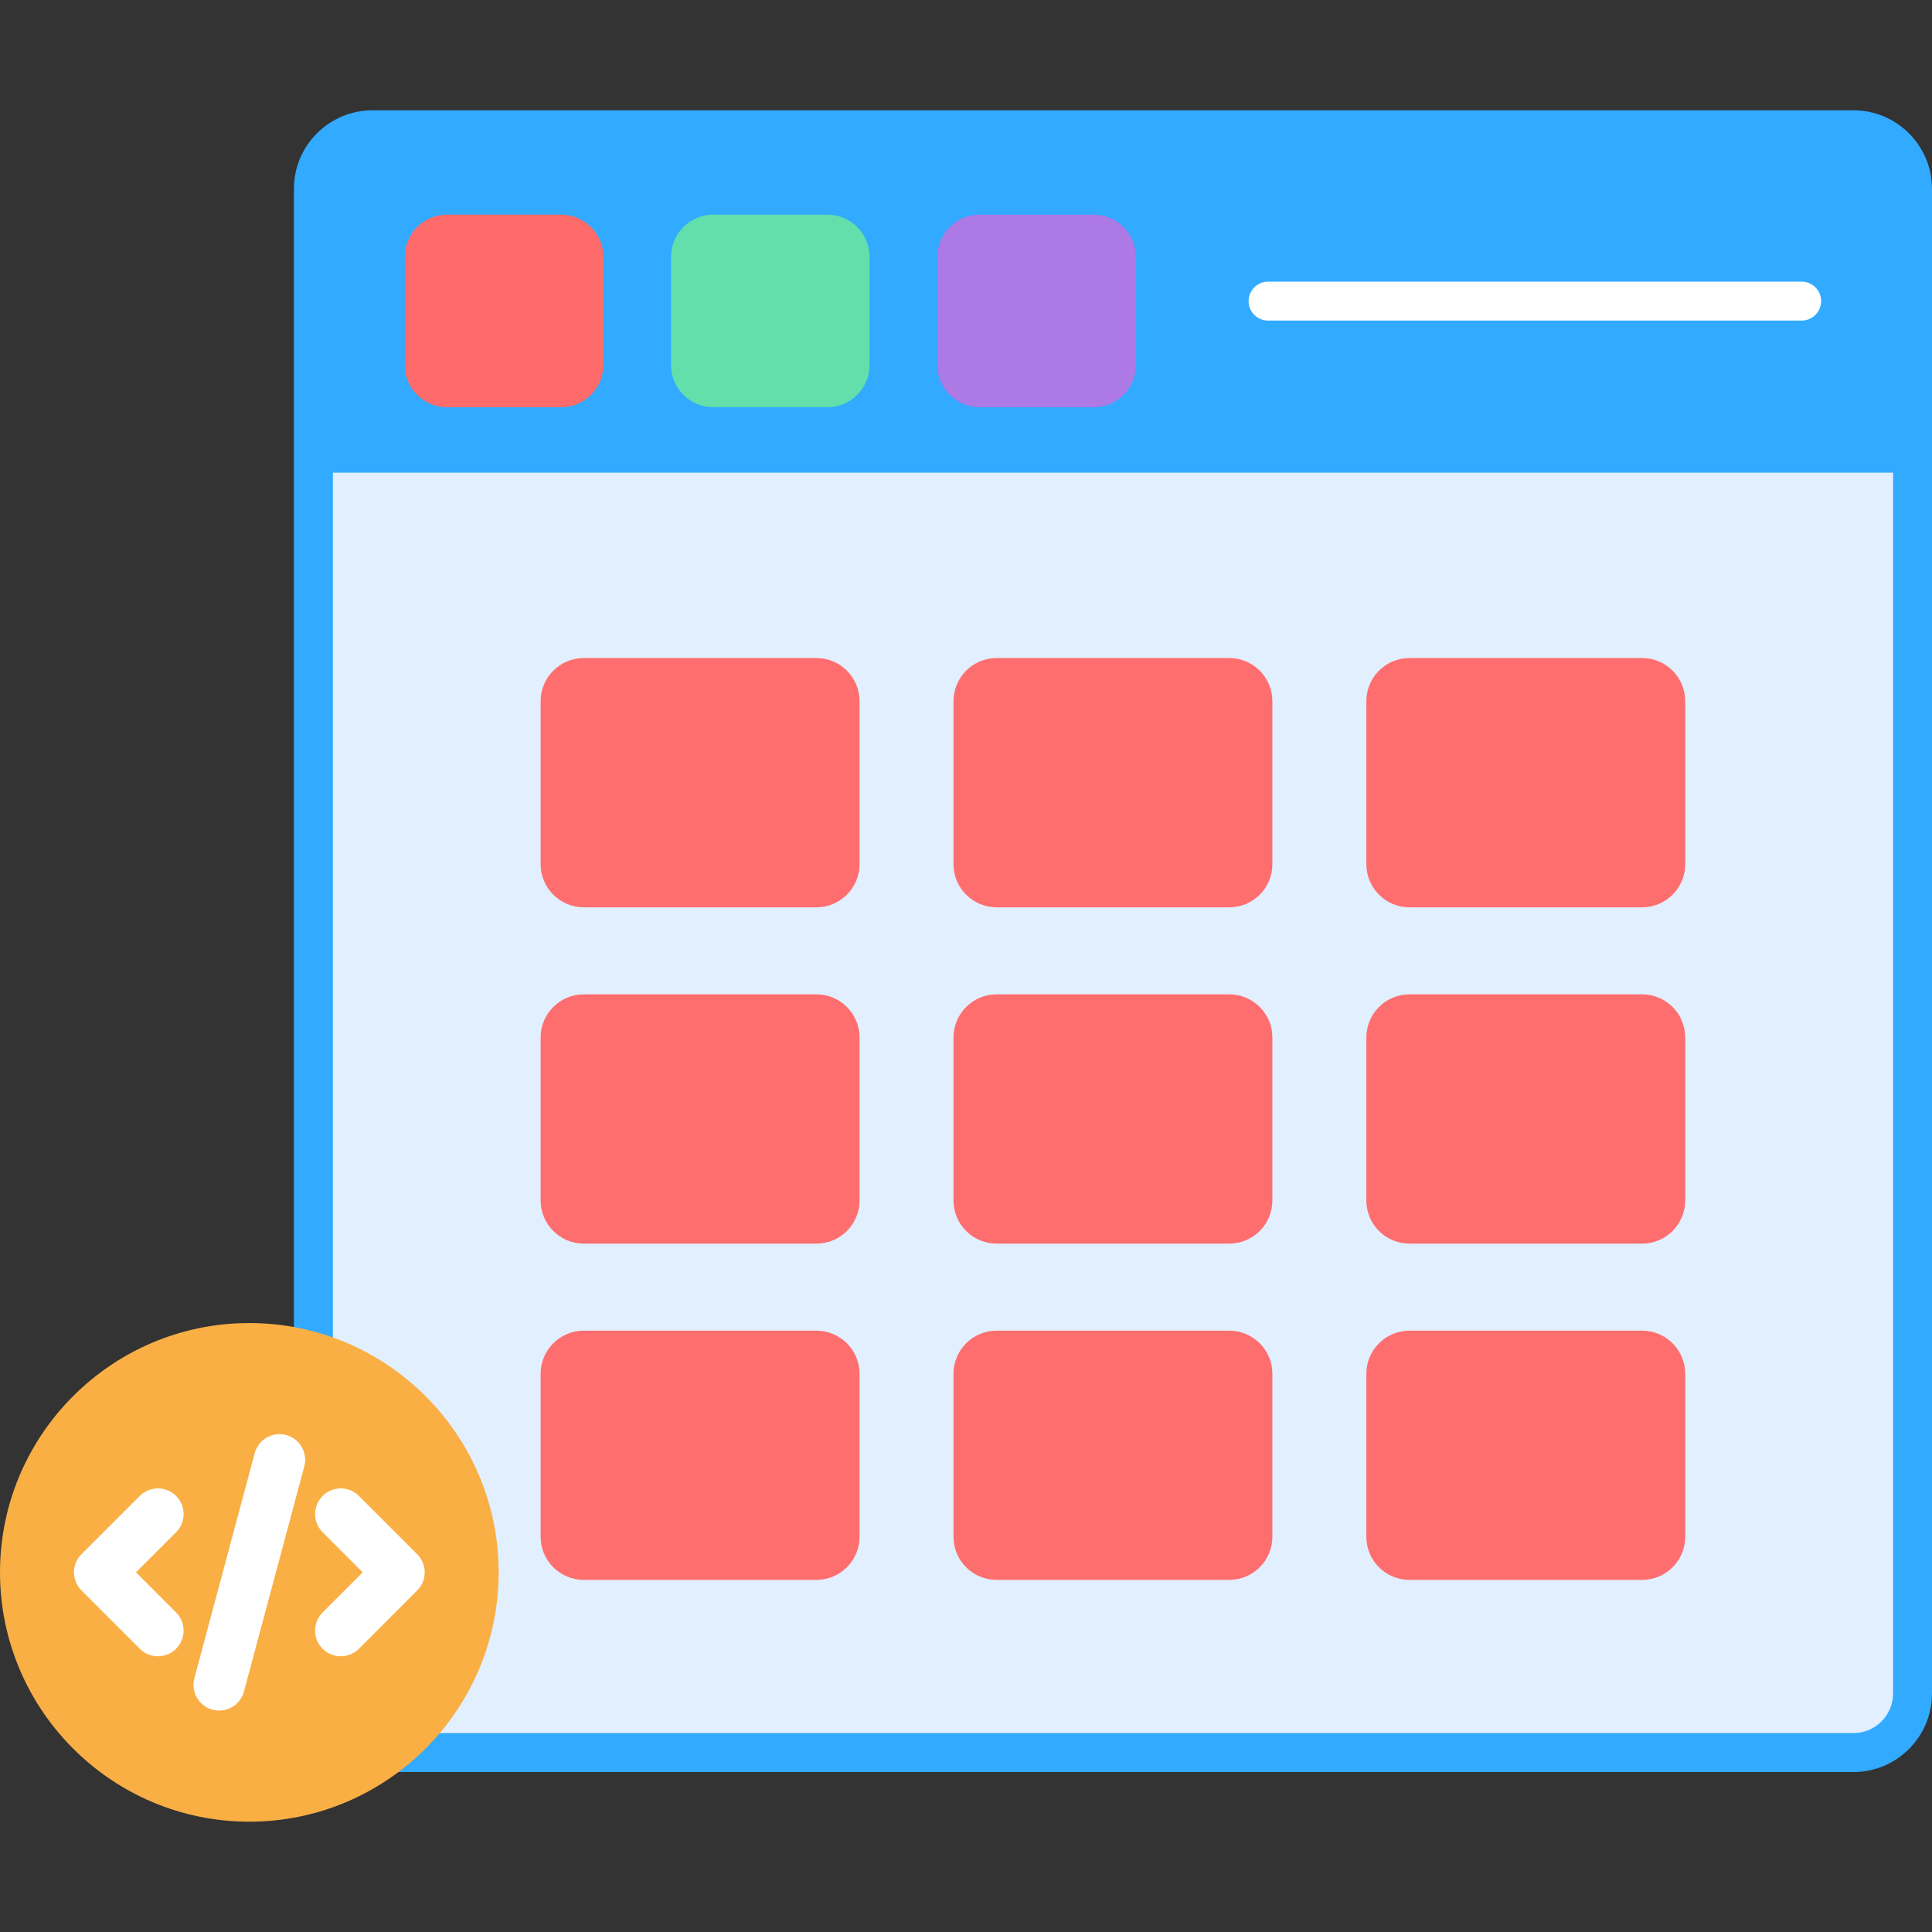
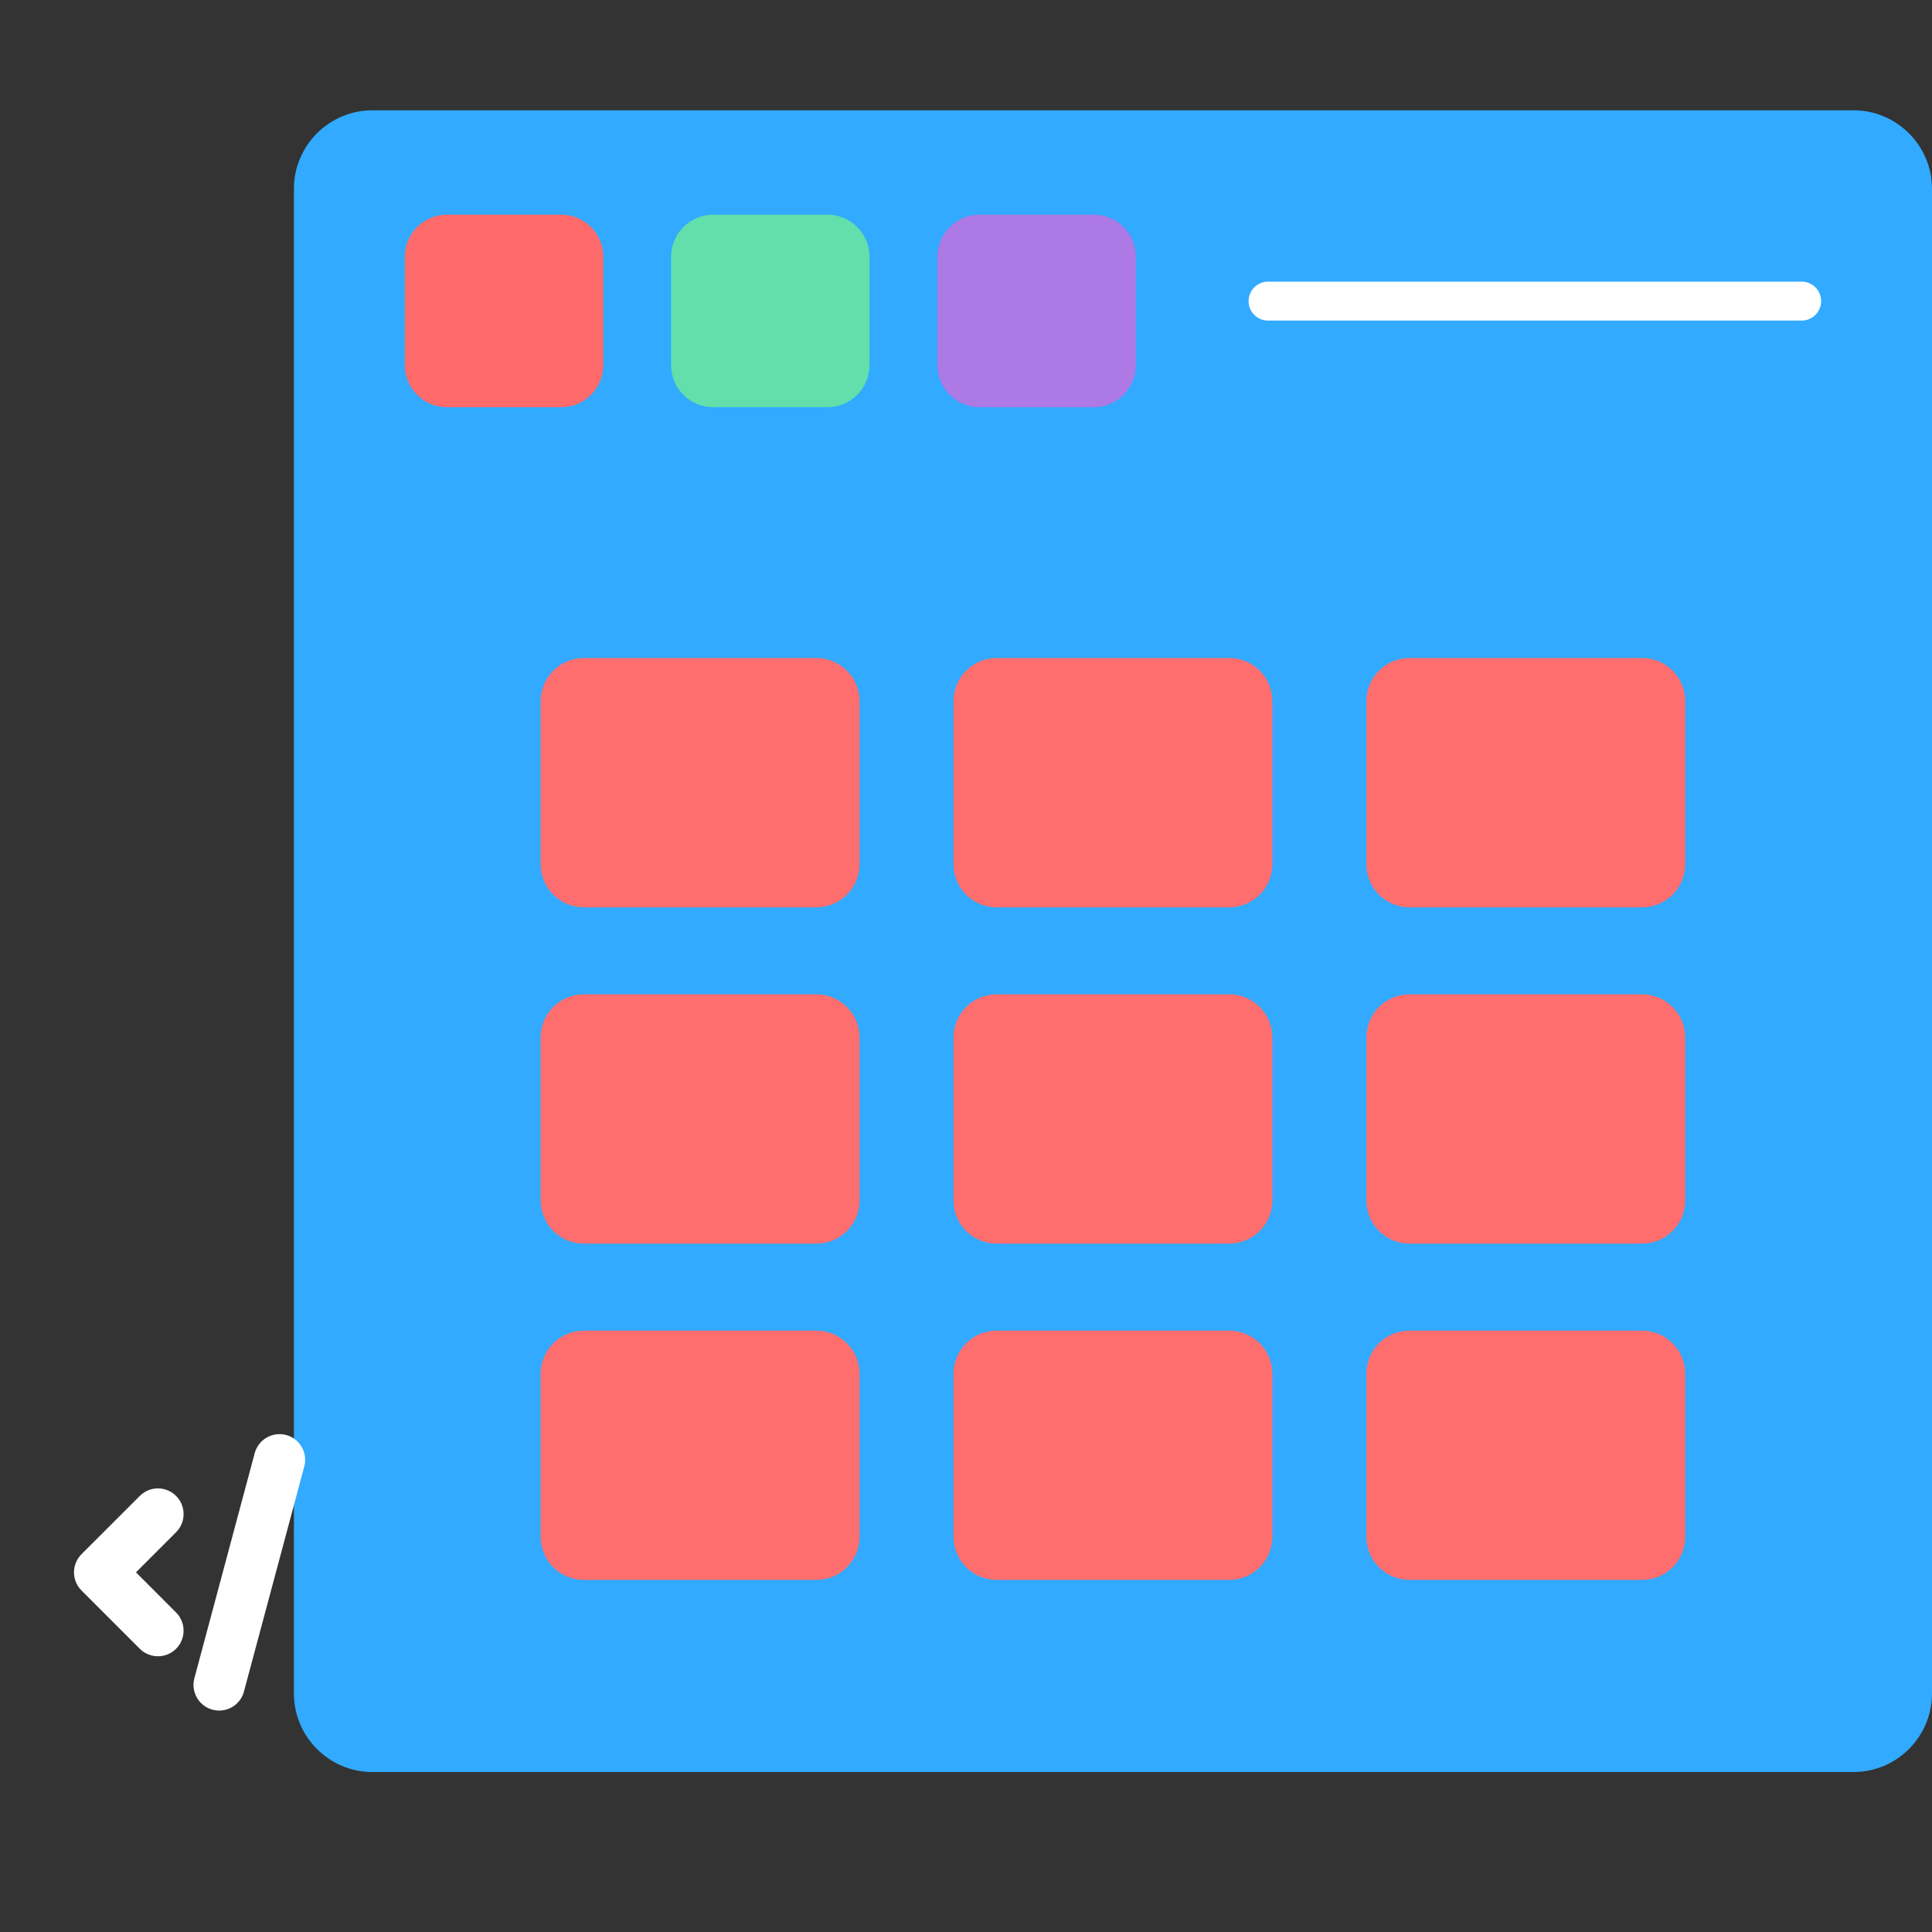
<svg xmlns="http://www.w3.org/2000/svg" width="72" height="72" viewBox="0 0 72 72" fill="none">
  <rect x="0" y="0" width="72" height="72" fill="#333333" stroke="none" />
  <path fill-rule="evenodd" clip-rule="evenodd" d="M69.072 66.039H13.881C12.267 66.039 10.953 64.725 10.953 63.111V7.038C10.953 5.424 12.267 4.11 13.881 4.11H69.072C70.686 4.11 72 5.424 72 7.038V63.111C72 64.725 70.686 66.039 69.072 66.039Z" fill="#31AAFF" />
-   <path fill-rule="evenodd" clip-rule="evenodd" d="M69.074 64.587C69.888 64.587 70.55 63.923 70.55 63.111V17.614H12.406V63.111C12.406 63.923 13.069 64.587 13.883 64.587H69.074Z" fill="#E1EFFF" />
  <path fill-rule="evenodd" clip-rule="evenodd" d="M20.913 15.176H16.655C15.79 15.176 15.086 14.473 15.086 13.607V9.569C15.086 8.705 15.79 8 16.655 8H20.913C21.778 8 22.483 8.705 22.483 9.569V13.607C22.483 14.473 21.778 15.176 20.913 15.176Z" fill="#FF6A6A" />
  <path fill-rule="evenodd" clip-rule="evenodd" d="M67.143 11.947H47.257C46.858 11.947 46.531 11.623 46.531 11.222C46.531 10.821 46.858 10.496 47.257 10.496H67.143C67.543 10.496 67.868 10.821 67.868 11.222C67.868 11.623 67.543 11.947 67.143 11.947Z" fill="white" />
  <path fill-rule="evenodd" clip-rule="evenodd" d="M30.835 15.176H26.577C25.712 15.176 25.008 14.473 25.008 13.607V9.569C25.008 8.705 25.712 8 26.577 8H30.835C31.7 8 32.405 8.705 32.405 9.569V13.607C32.405 14.473 31.7 15.176 30.835 15.176Z" fill="#62DFAA" />
  <path fill-rule="evenodd" clip-rule="evenodd" d="M40.76 15.176H36.503C35.637 15.176 34.934 14.473 34.934 13.607V9.569C34.934 8.705 35.637 8 36.503 8H40.76C41.626 8 42.329 8.705 42.329 9.569V13.607C42.329 14.473 41.626 15.176 40.76 15.176Z" fill="#AD79E4" />
  <path fill-rule="evenodd" clip-rule="evenodd" d="M30.427 33.813H21.754C20.87 33.813 20.148 33.093 20.148 32.207V26.129C20.148 25.243 20.87 24.523 21.754 24.523H30.427C31.311 24.523 32.033 25.243 32.033 26.129V32.207C32.033 33.093 31.311 33.813 30.427 33.813ZM61.198 58.878H52.526C51.64 58.878 50.92 58.158 50.92 57.274V51.194C50.92 50.31 51.64 49.59 52.526 49.59H61.198C62.083 49.59 62.803 50.31 62.803 51.194V57.272C62.803 58.158 62.083 58.878 61.198 58.878ZM45.812 58.878H37.14C36.254 58.878 35.534 58.158 35.534 57.274V51.194C35.534 50.31 36.254 49.59 37.14 49.59H45.812C46.697 49.59 47.418 50.31 47.418 51.194V57.272C47.418 58.158 46.697 58.878 45.812 58.878ZM30.427 58.878H21.754C20.87 58.878 20.148 58.158 20.148 57.274V51.194C20.148 50.31 20.87 49.59 21.754 49.59H30.427C31.311 49.59 32.033 50.31 32.033 51.194V57.272C32.033 58.158 31.311 58.878 30.427 58.878ZM61.198 46.346H52.526C51.64 46.346 50.92 45.626 50.92 44.74V38.662C50.92 37.777 51.64 37.056 52.526 37.056H61.198C62.083 37.056 62.803 37.777 62.803 38.662V44.74C62.803 45.626 62.083 46.346 61.198 46.346ZM45.812 46.346H37.14C36.254 46.346 35.534 45.626 35.534 44.74V38.662C35.534 37.777 36.254 37.056 37.14 37.056H45.812C46.697 37.056 47.418 37.777 47.418 38.662V44.74C47.418 45.626 46.697 46.346 45.812 46.346ZM30.427 46.346H21.754C20.87 46.346 20.148 45.626 20.148 44.74V38.662C20.148 37.777 20.87 37.056 21.754 37.056H30.427C31.311 37.056 32.033 37.777 32.033 38.662V44.74C32.033 45.626 31.311 46.346 30.427 46.346ZM61.198 33.813H52.526C51.64 33.813 50.92 33.093 50.92 32.207V26.129C50.92 25.243 51.64 24.523 52.526 24.523H61.198C62.083 24.523 62.803 25.243 62.803 26.129V32.207C62.803 33.093 62.083 33.813 61.198 33.813ZM45.812 33.813H37.14C36.254 33.813 35.534 33.093 35.534 32.207V26.129C35.534 25.243 36.254 24.523 37.14 24.523H45.812C46.697 24.523 47.418 25.243 47.418 26.129V32.207C47.418 33.093 46.697 33.813 45.812 33.813Z" fill="#FF6E6E" />
-   <path fill-rule="evenodd" clip-rule="evenodd" d="M9.291 67.889C4.168 67.889 0 63.72 0 58.597C0 53.474 4.168 49.306 9.291 49.306C14.415 49.306 18.584 53.474 18.584 58.597C18.584 63.72 14.415 67.889 9.291 67.889Z" fill="#F9AF44" />
  <path fill-rule="evenodd" clip-rule="evenodd" d="M5.886 61.724C5.641 61.724 5.397 61.632 5.21 61.445L3.038 59.273C2.664 58.899 2.664 58.295 3.038 57.92L5.21 55.749C5.584 55.375 6.188 55.375 6.562 55.749C6.935 56.122 6.936 56.728 6.562 57.102L5.068 58.597L6.562 60.092C6.935 60.466 6.935 61.072 6.562 61.445C6.375 61.632 6.131 61.724 5.886 61.724Z" fill="white" />
-   <path fill-rule="evenodd" clip-rule="evenodd" d="M12.699 61.724C12.454 61.724 12.21 61.632 12.023 61.445C11.649 61.072 11.649 60.466 12.023 60.092L13.518 58.597L12.023 57.102C11.649 56.728 11.649 56.122 12.023 55.749C12.397 55.375 13.002 55.375 13.376 55.749L15.547 57.92C15.921 58.295 15.921 58.899 15.547 59.273L13.376 61.445C13.188 61.632 12.944 61.724 12.699 61.724Z" fill="white" />
  <path fill-rule="evenodd" clip-rule="evenodd" d="M8.169 63.748C8.087 63.748 8.003 63.737 7.92 63.716C7.41 63.578 7.107 63.054 7.244 62.543L9.492 54.155C9.629 53.646 10.153 53.343 10.664 53.478C11.174 53.616 11.476 54.141 11.34 54.651L9.091 63.039C8.978 63.467 8.591 63.748 8.169 63.748Z" fill="white" />
</svg>